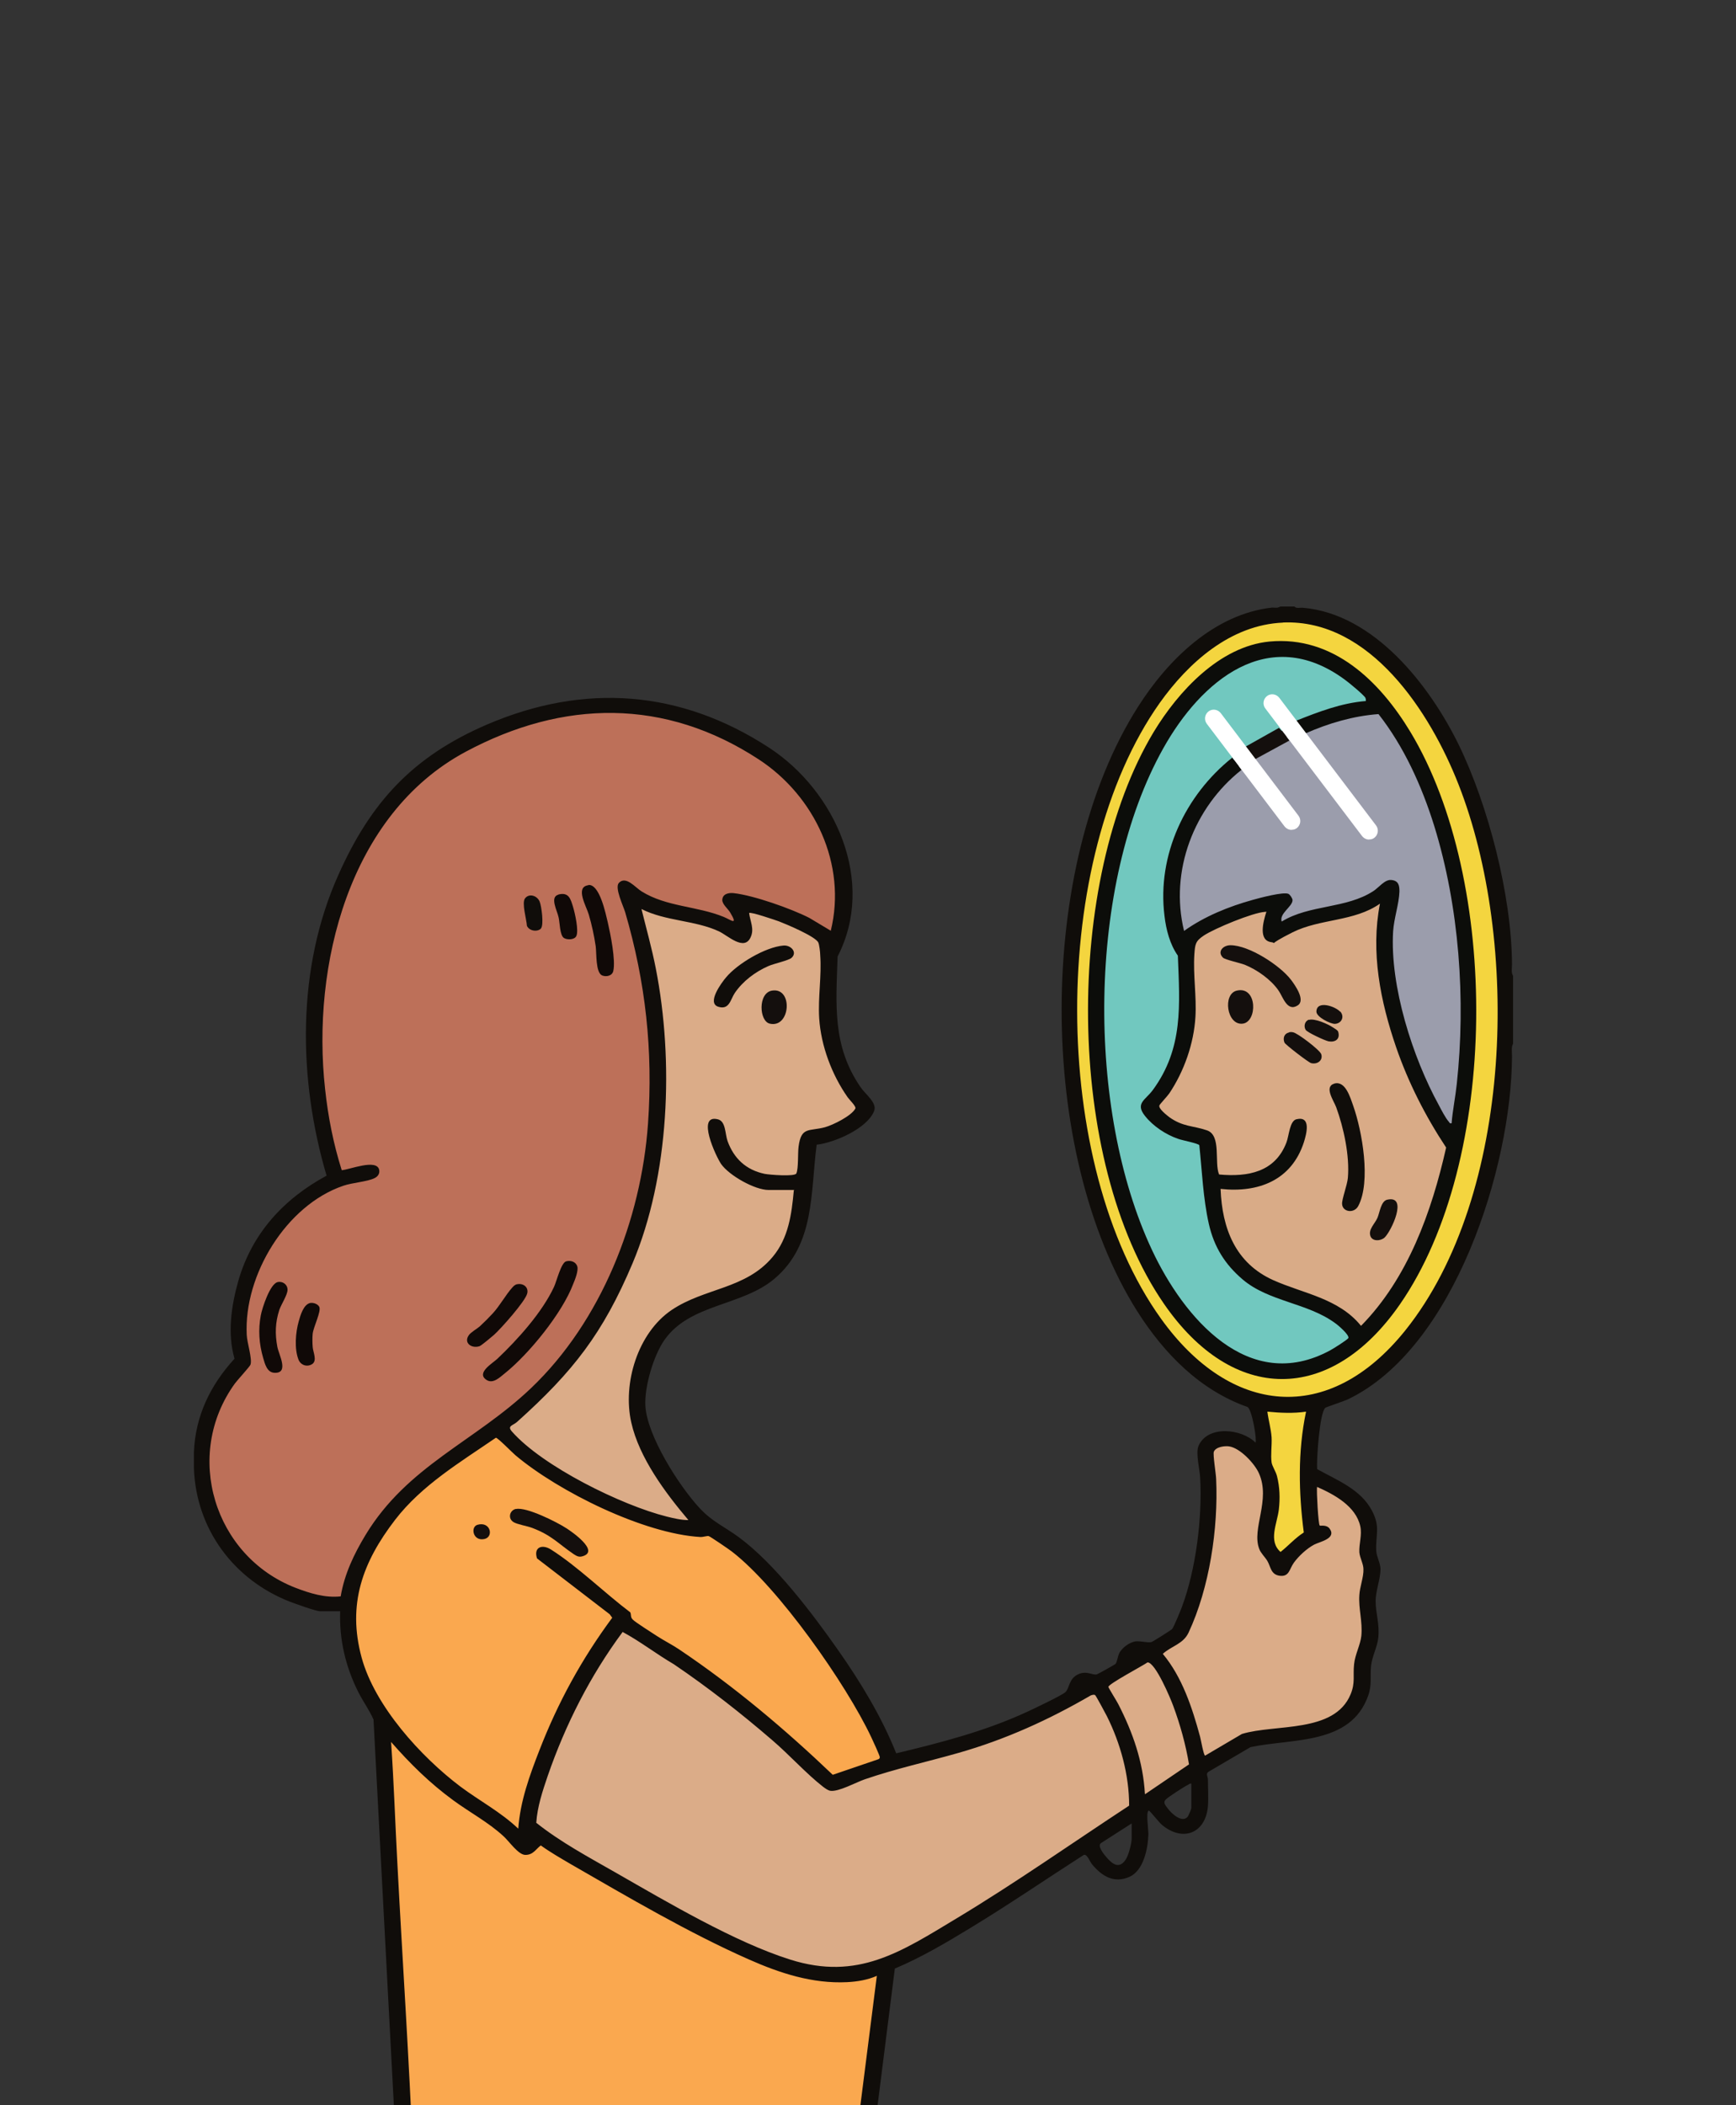
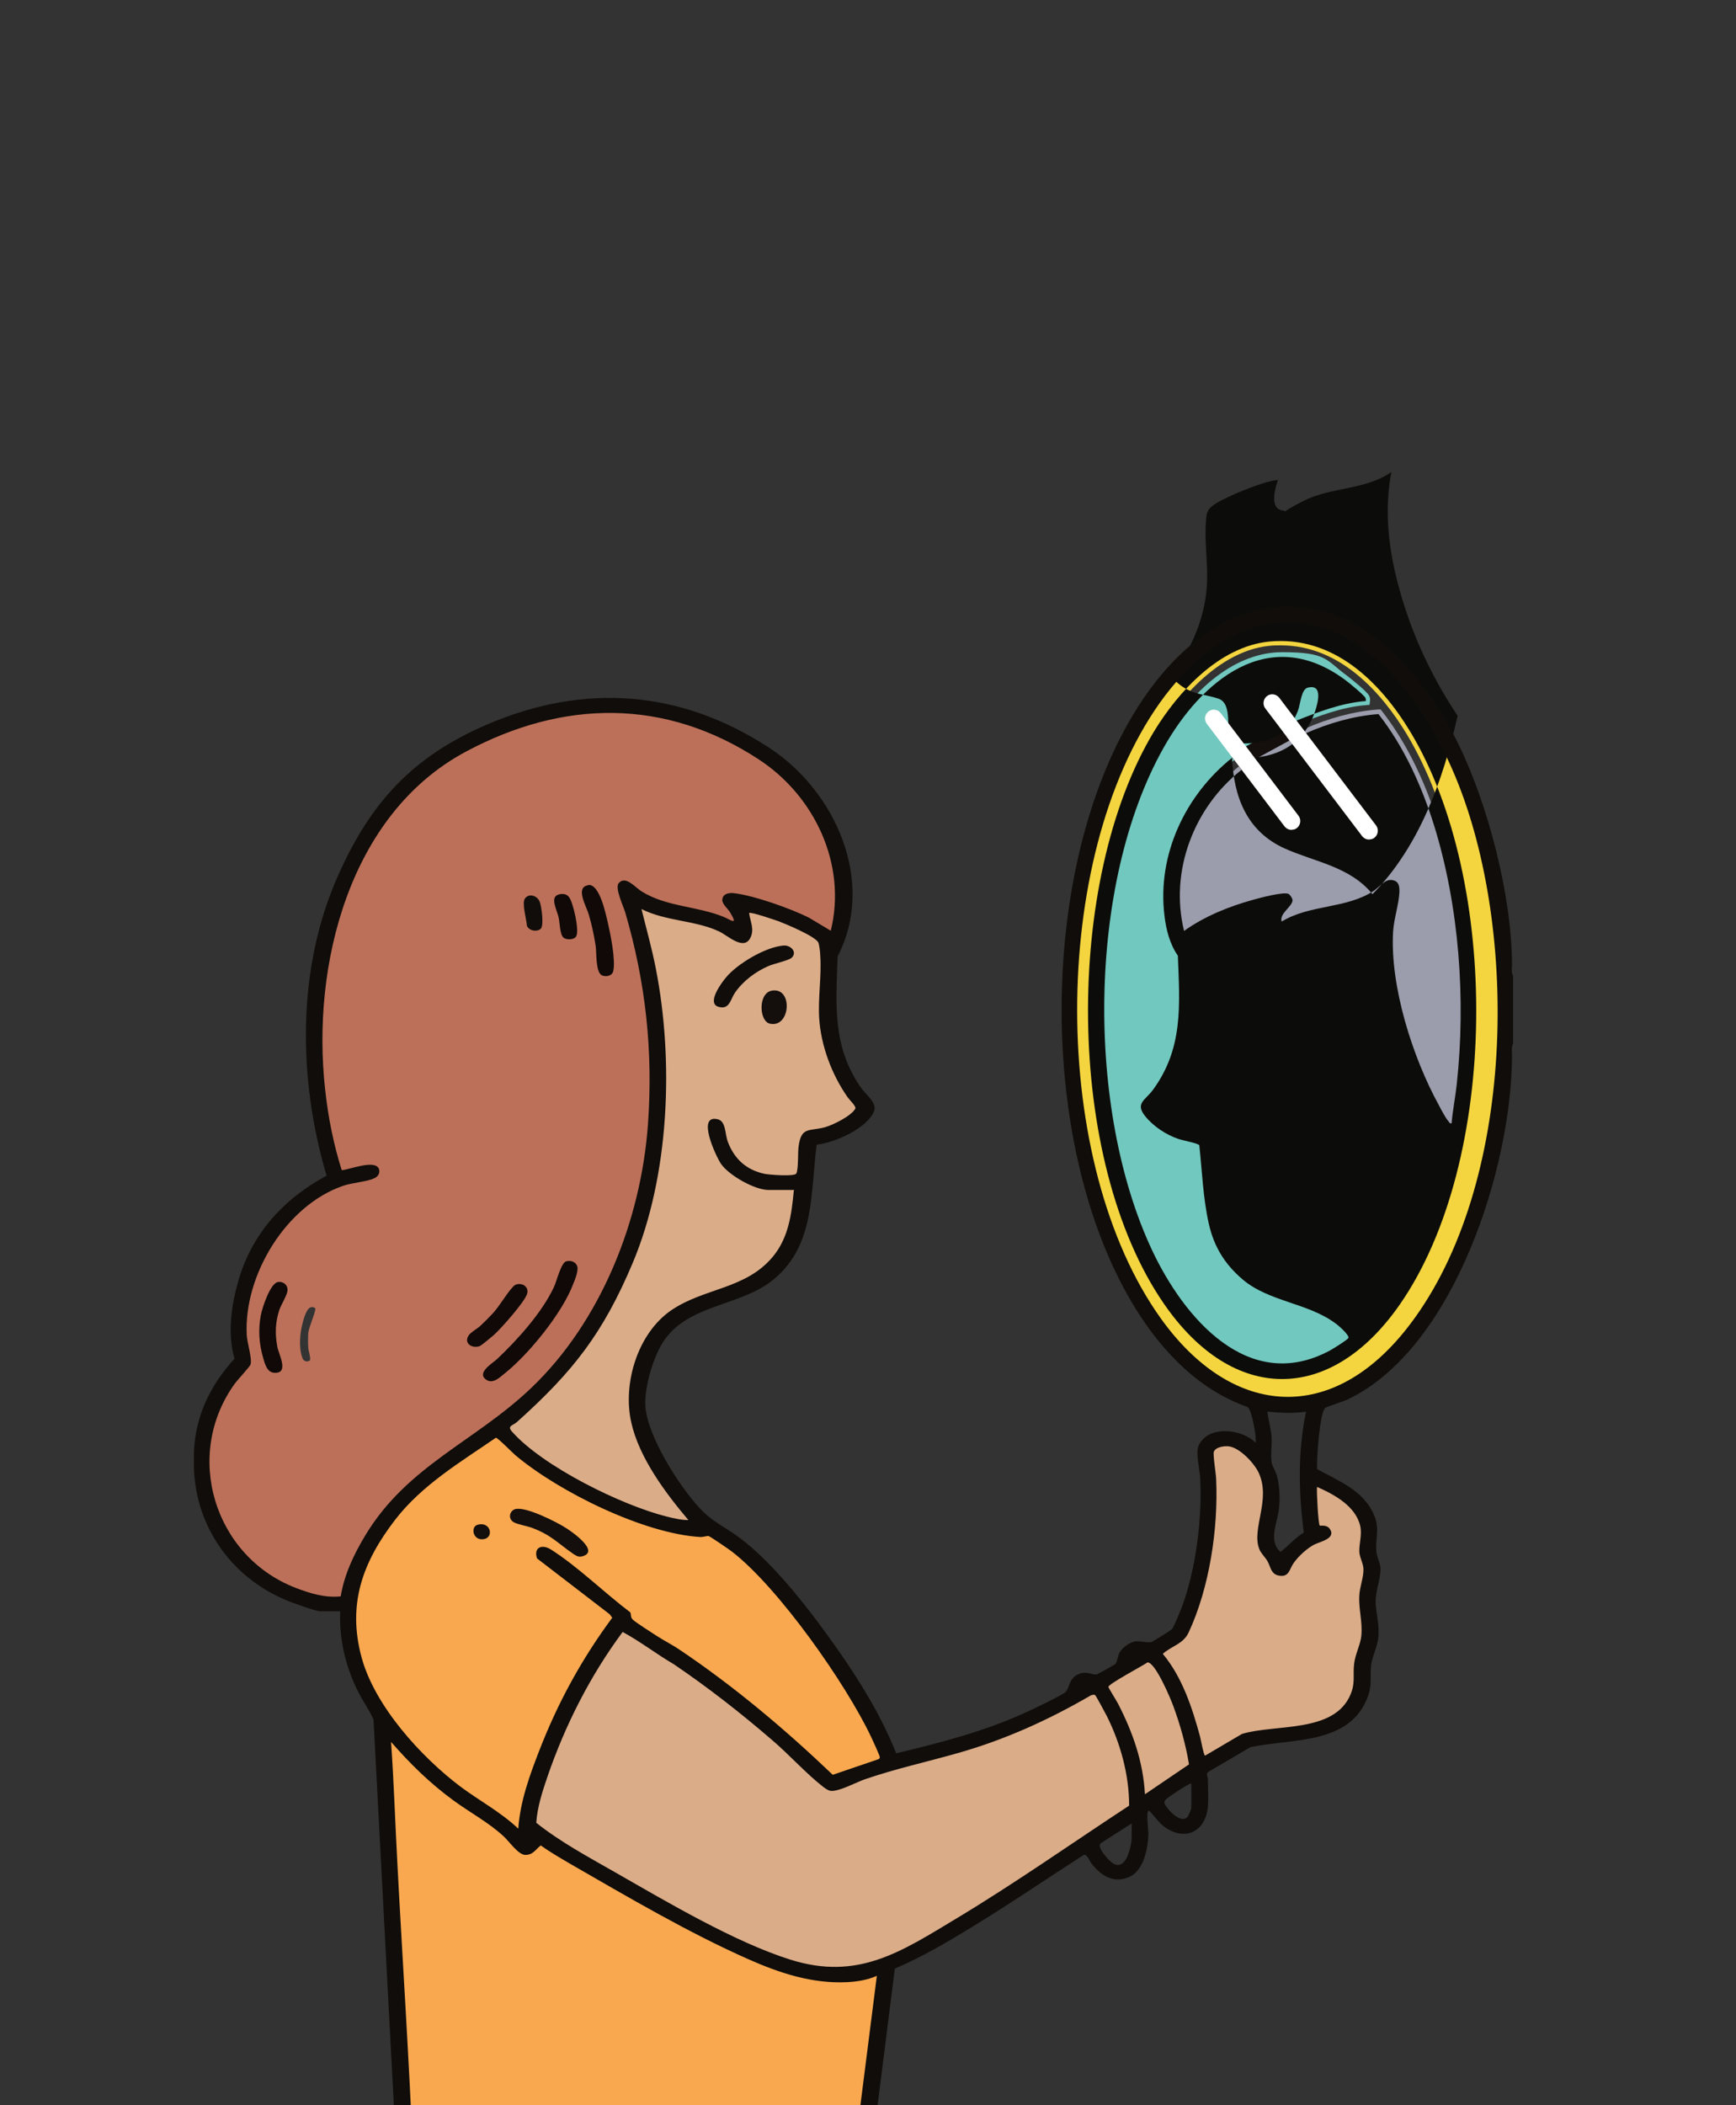
<svg xmlns="http://www.w3.org/2000/svg" id="Layer_1" version="1.1" viewBox="0 0 1650 2000">
  <rect x="0" y="0" width="1650" height="2000" fill="#333333" stroke="none" />
  <defs>
    <style>
      .st0 {
        fill: #faa84f;
      }

      .st1 {
        fill: #bd7059;
      }

      .st2 {
        fill: #f4d53f;
      }

      .st3 {
        fill: #d9ab87;
      }

      .st4 {
        fill: #100907;
      }

      .st5 {
        fill: #dbac88;
      }

      .st6 {
        fill: #0c0d0a;
      }

      .st7 {
        fill: #140f0d;
      }

      .st8 {
        fill: #fff;
      }

      .st9 {
        fill: #71c8bf;
      }

      .st10 {
        fill: #9b9dac;
      }

      .st11 {
        fill: #100d0a;
      }
    </style>
  </defs>
  <g id="art">
    <g id="fills">
      <g>
        <path class="st0" d="M358.4,1628.7l8.1,1.2c-13-18.7-22-36.8-26.6-54-12.7-47.1-2.7-88.5,32.6-134.4,22-28.6,52.2-48.7,81.3-68.5,5.2-3.4,10.3-7,15.4-10.5l.9-.6h1.3c2.4,0,4,1.2,16.6,13.2,2.1,1.9,4,3.9,4.8,4.5,41,34.4,120.4,73.4,173.3,76.6h0c1,0,2.1-.3,3.1-.4,1.2-.3,2.5-.4,3.7-.4h1.5c3,.6,23.6,15.4,23.8,15.5,43.2,33.3,108.5,124.5,133.7,177.9,8.5,18.1,8.5,19.3,8.5,20.6,0,3-1.6,5.2-4.5,6.1l-45.3,15.4-1.8-1.8c-50.2-47.8-97.9-86.7-145.5-118.7-3.4-2.2-7-4.3-10.6-6.4-3.4-1.9-7-4-10.3-6.3-.9-.6-2.2-1.5-3.9-2.5-11.5-7.5-18.2-11.8-20-13.9-2.1-2.4-2.4-4.6-2.5-6.3v-.7c-9.1-7-18.7-15.1-28.1-23-15.1-12.9-30.8-26-46.1-35.7-2.7-1.8-4.6-1.9-5.7-1.9s-1.5,0-1.8.6c-.4.6-.6,1.8,0,3.7l68.5,52.6,4.5,6.3-1.8,2.4c-26,35-46.9,71.9-63.8,112.9l336.4,48.6-37.1,370.1-431.2,3-31.1-445.4h0l-.3.4h0v-.2Z" />
        <path class="st2" d="M1224.2,1331.3c-44.7,0-88.7-26.9-123.9-76-51-70.9-80.3-178.4-80.6-294.7,0-116.2,28.6-223.7,79.1-295.1,19.9-28.3,62-75.8,120.4-78.2h4.8c97,0,151.6,119.5,166,156.1,29.8,75.7,42.8,173.6,35.7,268.8-7.6,103.8-38.4,194.1-86.9,254.3-33.9,42.3-73.7,64.7-114.8,64.7h.3,0ZM1217.3,613.1c-3.4,0-7,0-10.5.4-55.3,5.4-95.7,65.5-106.6,83.9-40.7,67.4-63.2,166.1-61.9,271.1,1.3,106.3,27.4,203.8,71.3,267.6,31.1,45,69.8,69.8,109,69.8s77.6-24.5,108.5-69.2c44.3-63.8,70.4-161.5,71.8-267.9,1.3-105.1-21.2-203.9-61.9-271.4-23.2-38.4-62.8-84.3-119.6-84.3h-.1Z" />
        <g>
          <path class="st5" d="M793.3,1872.7c-14.1,0-28.3-2.2-43.5-7-48.3-15.1-106.8-48.6-153.6-75.5-4.5-2.5-8.7-4.9-12.9-7.5-3.6-1.9-7-4-10.6-6-22.3-12.6-45.5-25.7-65.8-41.9l-1.6-1.3v-2.1c1.2-16.3,6.9-32.6,11.4-45.6,17.3-50.5,41.6-96.9,71.8-137.7l2.1-2.8,3.1,1.6c9.4,5.1,18.7,11.2,27.5,17,7,4.6,14.2,9.4,21.5,13.6h.3c31.1,21.1,62.8,45.6,94,72.7,6.6,5.7,13.5,12.4,20.2,18.8,9.3,9,18.8,18.2,27.8,25.1h.3c1.3,1.2,3.6,3,4.9,3.1h.9c4.8,0,14.1-4,20.6-7,3.4-1.5,6.6-3,9.1-3.7,19.1-6.6,38.7-11.7,57.7-16.6,10.3-2.7,21.1-5.5,31.5-8.5,41.9-12,82.8-29.8,125-54.4h.3c1.5-.9,3-1.2,4.3-1.2s2.4.3,3.3.9c2.7,1.6,12.7,21.5,12.9,21.7,14.1,28.4,21.5,58.5,21.5,86.9v2.2l-1.8,1.2c-17.2,11.2-34.7,23-51.6,34.2-36.5,24.5-74.3,49.8-112.6,72.8l-7,4.2c-37.7,22.7-70.1,42.5-110.8,42.5h0l-.4.3h.2Z" />
          <path class="st5" d="M1040.6,1610.3c1,.6,10,17.5,11.2,20,13,26.2,21.1,55.9,21.2,85.1-54.6,35.7-108.1,73.4-164,107.1-52.9,31.8-93.7,59.4-158,39.2-52.3-16.4-117.2-54.9-165.7-82.5-25.9-14.8-52.5-29-75.8-47.5,1-15.3,6-30.2,10.9-44.6,16.7-48.9,40.4-95.1,71.2-136.7,16.7,9,32.1,20.9,48.7,30.7,32.7,22.1,63.8,46.4,93.6,72.2,15.7,13.6,32.3,32,48.1,44.1,1.9,1.5,4.6,3.6,7,3.9,7.8,1.2,24.7-8.1,32.7-10.9,29.5-10.2,59.4-16.6,89.1-25.1,44.6-12.7,86-31.4,125.9-54.7,1-.6,2.7-1,3.7-.3h.2Z" />
          <path class="st5" d="M653.8,1448c-6.9,0-15-1.9-20.8-3.4-22.1-5.5-51.9-17.6-79.7-32.4-31.4-16.6-56.1-34.4-69.7-49.9-1.3-1.5-3.1-4-2.7-6.9.4-3.1,3.1-4.6,5.2-5.8,1-.6,2.1-1.2,2.8-1.9,55.8-49.9,82.2-86.1,108.7-149.1,32.1-76.4,40.5-182.9,21.8-277.8-2.7-13.8-6.3-27.8-9.7-41.3-1.3-4.9-2.5-9.9-3.7-15l-2.2-8.8,8.1,4.2c11.2,5.8,24.4,8.4,37.1,10.9,12.3,2.4,24.8,4.9,36.2,10.3,2.1,1,4.5,2.5,7,4.2,4.5,3,10.2,6.6,13.9,6.6s2.4,0,3.9-3.1c1.9-4.3.9-8.4-.3-13.5-.6-2.2-1.2-4.6-1.5-7.2l-.3-2.1,1.5-1.5c.9-.9,2.1-1.3,3.6-1.3,5.7,0,28.9,8.2,29,8.4.3,0,36,13.6,39.8,22.4,1.3,3.3,2.1,13.5,2.1,13.5.6,10.2,0,20.5-.4,30.5-.6,9.6-1.2,19.6-.6,29.2,1.5,24.8,11.1,51.4,26.3,73.1.3.4,1.2,1.5,1.9,2.4,4,4.6,7.6,8.7,5.7,12.6-4.6,9-24.7,17.9-31.4,19.9-4,1-7.5,1.6-10.3,2.1-8.1,1.2-10.3,1.5-11.8,13-.3,2.1-.3,5.4-.4,9,0,8.4-.4,14.1-1.9,17.5-1.3,3.3-5.2,4.3-14.5,4.3s-17.3-.9-20.2-1.5c-18.7-4-31.5-15.4-38.3-33.8-.9-2.4-1.3-5.1-1.8-7.6-1-5.7-1.9-9.7-4.5-10.5-.9-.3-1.6-.3-2.4-.3-1.2,0-1.3.3-1.5.6-3,5.8,6.7,29.2,11.5,35.9,7.2,10.2,30.2,22.7,41.6,22.7h28.9l-.4,4.5c-2.2,23.9-5.5,47.1-21.2,65.8-15.8,18.8-36.8,26.2-57,33.2-13.5,4.6-27.4,9.6-39.8,17.8-32.6,22-44.3,69.4-36.8,102.6,5.8,25.9,23.3,55.6,53.4,90.9l5.7,6.6h-9.6v.3l-.3-.3ZM745.5,902.5h-.4c-16.4,1.3-41.6,16.7-51.6,28.6-6.7,8.1-11.5,17.3-10.6,20.5,0,.3,0,.6,1.3.9.9.3,1.6.4,2.4.4,2.2,0,3.3-1.5,5.5-6.4.9-1.8,1.6-3.6,2.8-5.4,7.5-11.2,19.9-21.2,33.8-27.2,2.2-1,5.8-2.1,9.6-3.1,3.7-1,10.2-3,11.4-3.9,1-1,.9-1.5.7-1.8-.4-1.3-2.5-2.7-4.9-2.7h0Z" />
          <path class="st5" d="M754.9,1130.5c-2.1,22.7-5.2,45.5-20.3,63.5-25.6,30.5-64.4,29.2-95.8,50.2-32.3,21.7-46.8,69.8-38.4,106.9,7.5,33.5,32.4,67,54.3,92.7-6.4,0-14.1-1.6-20.5-3.3-42.8-10.8-118.1-47.7-147.4-81-4.5-5.2,1-5.4,5.1-9,53.2-47.7,81.6-83.9,109.7-150.6,35-83.1,39.5-192.3,22.1-280.2-3.7-19-9-37.7-13.6-56.4,22.7,11.7,50.8,10.6,73.6,21.2,8.4,3.9,24.1,19.3,30.2,5.5,3.6-7.9-.4-15-1.5-22.9,1.5-1.3,24.7,6.6,28.3,7.9,6.9,2.5,35,14.4,37.5,20.2.9,1.9,1.6,9.4,1.8,12.1,1.3,19.9-2.2,39.8-1,59.7,1.6,26.5,12,53.7,27.1,75.2,1.5,2.2,8.4,8.7,7.3,10.6-3.6,7-21.4,15.7-28.9,17.8-15.3,4.2-22.6-.9-25.1,18.5-.7,6.3,0,20.6-2.1,25.6-1.3,3.3-25.6,1.3-30.1.4-17.6-3.7-29.3-14.7-35.3-31.2-2.5-6.9-1.6-18.7-9.1-20.6-20.9-5.4-1.8,35.4,3.1,42.6,7.6,10.8,31.8,24.5,45,24.5h24.4-.4ZM744.7,898.3c-17,1.3-43.5,17-54.4,30.1-4.2,4.9-19,24.7-7.3,28.1,10.3,3,11.4-7,15.4-13,7.5-11.2,19.6-20.3,32-25.7,5.2-2.2,19.3-5.2,22-7.8,5.8-5.2-.6-12.3-7.6-11.7h-.1ZM733.8,941.1c-13.6,2.2-12.3,29-2.1,31.4,19.6,4.5,22.1-34.7,2.1-31.4Z" />
          <path class="st5" d="M1145.4,1671.8c-4.2-.3-4.9-4.2-7.6-17-.3-1.8-.7-3.4-.9-4-7.6-27.7-17-56.1-34.5-77l-2.5-3,3-2.7c3.4-3.1,7.2-5.4,10.8-7.5,5.4-3.1,10.2-5.8,12.7-11.5,18.1-38.7,28-93.7,25.7-143.8,0-1.5-.4-4.8-1-8.4-1.6-12.6-1.9-16.9-1-19.3,2.2-5.7,9.7-7.8,15.8-7.8s2.1,0,3,0c12.1,1.8,26.9,17.8,31.4,27.8,6.9,15.3,3.9,30.8,1.3,44.4-1.9,10.5-3.9,20.2-.9,27.8.6,1.6,2.2,3.7,3.9,5.7,1.2,1.6,2.5,3.3,3.6,4.9,1,1.8,1.8,3.7,2.5,5.5,1.6,4.3,2.5,6.3,6.1,6.7h1.5c2.4,0,3-.9,4.9-4.9.9-1.8,1.8-3.7,3.1-5.7,5.2-7.3,13.6-14.8,20.8-18.7,1.3-.7,3.1-1.3,4.9-2.1,2.8-1,8.7-3.3,9.1-4.9,0-.3,0-.9-.7-1.9-.4-.6-1.2-1.2-3.4-1.2s-.6,0-.9,0h-.7c-.6,0-2.2,0-3.6-1.2-1.2-1.2-2.2-1.9-3.3-19.9-.3-5.7-.9-17.2-.4-20.3l.7-5.5,5.1,2.2c17.9,7.8,38.9,19.4,43.5,40.2,1.2,5.4.4,10.6,0,15.7-.4,3.4-.9,6.6-.6,9.6,0,2.2.9,4.5,1.8,7,1,3,1.9,6,2.1,9.1,0,4.6-1,9.7-2.1,14.7-.9,3.7-1.6,7.3-1.8,10.5-.3,5.7.3,11.4,1,17.3.9,6.9,1.6,14.1.9,21.5-.4,4.6-1.9,9.3-3.4,13.9-1.5,4.3-2.8,8.8-3.3,13-.3,3.4-.3,6.4-.3,9.4,0,6.3,0,12.1-3.3,20.3-11.8,28.4-44.7,31.8-73.7,34.8-11.8,1.2-22.9,2.4-31.8,5.1l-35.7,20.9h-1.6l-.2.3Z" />
          <path class="st5" d="M1254.4,1449.3c-1.3-1.2-3-32.3-2.5-36.6,16.4,7.2,36.9,18.2,41.1,37.4,1.8,8.2-1.3,16.6-.9,24.7.3,5.4,3.7,11.1,3.9,16,0,7.5-3.4,16.9-3.9,24.7-.9,12.9,3.3,25.3,1.9,38.7-.9,8.5-6,17.9-6.9,26.9-1,10.9,1.3,17.5-3.3,28.6-15.4,37.2-71.6,28-103.3,37.7l-35,20.6c-1.3,0-4-15.4-4.8-18.1-7.5-27.4-17-56.7-35.4-78.6,8.4-7.8,19.4-9.3,24.5-20.2,19.9-42.6,28.3-98.8,26.2-145.8,0-4.8-3.4-23.2-2.2-26,1.8-4.6,10.2-5.7,14.5-5.1,10.3,1.5,24.1,16.1,28.3,25.4,11.7,25.7-7.2,52.8.4,72.1,1.5,3.7,5.5,7.6,7.6,11.2,3.3,5.5,3.1,13,11.7,14.2,9.3,1.3,9.3-6.1,13.5-12.3,4.5-6.4,12.4-13.8,19.4-17.3,5.4-2.8,21.4-5.7,14.7-15.1-3-4.2-8.7-2.5-9.4-3h0Z" />
          <path class="st5" d="M1084.4,1704.7c-1.5-27.1-9.4-53.7-24.8-83.7-.4-.9-2.1-3.6-3.6-6.1-6.1-10-6.3-10.6-6.3-12.1,0-3.3,1.2-4.9,28.6-20.5,4.8-2.7,9.3-5.2,10.5-6.1l1-.7h1.3c3.9,0,8.7,2.4,17.8,20.3,4.8,9.4,9.1,20,10.5,23.6,6.9,18.5,12.1,38.1,15.1,56.4l.4,2.7-49.9,33.9-.4-7.3h0v-.3h-.2Z" />
          <path class="st5" d="M1088.4,1704.5c-1.8-30.7-11.5-58.5-25.3-85.4-1.3-2.5-9.4-15.4-9.4-16.4,0-2.7,32.9-20.2,37.2-23.3,7.5,0,21.8,34.4,24.4,41.3,6.6,17.8,11.8,36.8,15,55.6l-41.7,28.3h-.2Z" />
        </g>
-         <path class="st2" d="M1214.5,1477.3c-10.9-9.4-7.6-23.2-5.1-34.1.9-3.4,1.6-6.9,1.9-9.9,1.3-10.8.7-20.9-1.6-30.2-.4-1.8-1.5-3.9-2.4-6-1.2-2.5-2.4-5.1-2.7-7.3-.7-4.3-.4-9.3-.3-14.2,0-3.6.3-7,0-10-.3-4.5-1.2-8.8-2.1-13.5-.7-3.4-1.3-7-1.8-10.6l-.6-5.2,5.2.6c7.2.7,13.6,1.2,19.4,1.2h0c5.8,0,11.2-.3,16.1-1.2l5.8-.9-1.2,5.8c-6.9,33-7.6,70-2.1,113.2l.3,2.7-2.2,1.3c-4.6,3-8.7,6.6-13,10.5-2.8,2.5-5.7,5.2-9,7.8l-2.7,2.1-2.5-2.2h.6Z" />
        <path class="st3" d="M1290.3,1262.1c-14.7-17.9-35-25.1-56.7-32.6-8.4-3-17.2-6-25.4-9.7-33-14.8-50.7-45.2-52.3-90.2v-4.8l4.5.4c4,.4,8.1.6,11.8.6,22.4,0,51.6-7.3,62.9-42.3,3.9-12.1,2.5-15.5,1.9-16.3,0,0-.4-.6-1.8-.6s-1.5,0-2.2.3c-2.1.4-3.7,8.2-4.6,12-.6,2.8-1.2,5.5-2.1,7.6-8.7,22.6-26.8,33.6-55.6,33.6s-8.2,0-12.7-.6l-2.4-.3-.9-2.2c-2.1-4.8-2.2-11.2-2.4-17.9-.3-11.5-.9-19.9-6.7-21.8-4.2-1.3-8.1-2.2-11.8-3-7.9-1.6-15.4-3.1-24.8-9.9-13.9-9.9-11.7-14.8-10.9-16.4.4-1.2,1.6-2.4,4.8-6.1,1.8-2.1,4.2-4.6,4.9-6,13.9-20.6,22.7-46.4,24.2-70.4.6-9.4,0-19.3-.6-28.7-.6-10.2-1.2-20.6-.4-30.9.7-10.6,1.5-14.7,10.9-20.9,10.6-7,47.4-22.3,60-23.2h3.7l1.3,1.9c.4.7,1,2.2,0,4.3-4.2,13-3.3,18.4-1.9,20.6.4.7,1.3,1.6,3.4,1.9h.6c3,0,7.5-2.8,11.2-5.4,2.1-1.3,4.2-2.7,6.1-3.7,12.3-6.1,25.6-9,38.6-11.5,16-3.3,31.1-6.4,44-15.4l8.4-5.8-1.9,10c-7.6,38.9-2.5,82.8,15.3,134.4,11.1,32.1,26.9,64,47.1,94.3l1,1.5-.4,1.6c-17.3,77.7-43.4,132.2-81.9,171.3l-3.3,3.3-3-3.6h0l.3.4h0l-.2.2ZM1321.8,1143.4c-.6,0-1.5,0-2.2.3-2.1.4-3.6,5.8-4.6,9.3-.6,2.1-1.2,4-1.9,5.7-.9,2.1-2.1,3.9-3.3,5.7-2.5,3.7-4,6.3-3.3,8.5.3,1,1.8,1.2,2.5,1.2h0c1.5,0,3.1-.6,4.2-1.5,4.3-4.2,13-22.6,10.8-28.4,0-.4-.3-.9-1.9-.9h-.3ZM1270.7,1033.2c-.4,0-.9,0-1.5.3-.4,0-1,.4-1.2.7-.9,2.1,2.1,8.1,3.6,11.2.9,1.8,1.8,3.6,2.2,5.1,8.7,24.1,12.9,49.8,11.2,68.9-.3,3.7-1.8,8.8-3.1,13.6-1,3.7-2.5,9-2.4,10.6,0,2.7,3,2.8,3.4,2.8h0c.9,0,2.8-.3,4.2-2.7,11.4-21.2,3.7-67.3-4.9-91.8-.3-.6-.4-1.3-.7-2.1-1.9-5.8-5.7-16.7-10.9-16.7h.1ZM1247.7,1006h1.2c1.2,0,2.4-.4,3-1.2,0,0,.6-.7.3-2.1-2.2-3.6-19.7-16.9-23.8-18.1h-2.1c-.9,0-1.2.6-1.3.9-.3.7-.3,1.6,0,2.7,2.8,3,19.7,15.8,22.9,17.5h0v.3h-.2ZM1244.4,976.1c2.4,2.2,16.3,8.7,19.1,9.3h1.5c1.5,0,2.5-.3,3-.9.3-.6.4-1.5,0-2.7-.4-.4-1.5-1-2.2-1.5-.4-.3-.7-.4-1-.7-4.5-2.8-13.6-6.9-18.4-6.9s-1,0-1.2,0-.7,0-1,1c-.3.7,0,1.6,0,2.2h.3v.2ZM1255.5,961c.9,2.4,9.9,7.5,13.2,7.5s2.7-.7,3-1.8c.4-.9,0-1.9-.7-3-1.8-1.9-7.8-4.8-12.4-4.8s-2.2.3-2.5.6-.3.7-.3,1.5h-.3ZM1179.1,944.8c-.7,0-1.6,0-2.5.3-4.3,1-5.7,6.9-5.1,12,.6,5.5,3.7,11.2,8.4,11.2s.6,0,.7,0c4.2-.4,6.7-7.2,6.3-13.2,0-1.8-1-10.3-7.9-10.3h0ZM1165,906.7c1.5.9,7.3,2.4,10.9,3.4s6.6,1.8,8.4,2.5c13.8,5.5,26.8,15.4,34.1,25.9,1,1.5,1.9,3.3,3,5.2,1.8,3.6,4.6,9,7.2,9h0c.7,0,1.5-.3,2.5-1,.4-.3.7-.6.7-1.2,0-1.2,0-5.8-8.2-17-10.3-13.6-38.4-31.2-54.1-31.2v-4.2,4.2c-3,0-4.8,1.3-5.2,2.4-.3.6,0,1.2.7,2.1h0Z" />
        <path class="st9" d="M1218.2,1299.2c-70.3,0-115.3-84.2-127.4-110-65-138.3-60.3-353.8,10.8-480.5,31.7-56.7,74.3-89.1,117.1-89.1s41.3,7.5,61.3,22.1c0,0,18.8,14.5,21.2,19.1.9,1.6,1.2,3.3.9,5.4l-.4,3.4-3.4.3c-23.2,1.8-45.6,10.6-65.3,18.5l-3,1.2-1-1.3c-1-.3-2.2-.9-3.3-2.1-.7-.9-1.8-2.4-3.1-4.2-3.3-4.3-11.8-15.8-14.8-17h-.7c-1.2,0-2.4.6-3,1.3-.4.6-.6,1.3-.3,2.2.7,1.8,6.4,8.5,9.1,11.7,1.8,2.1,3.1,3.7,4,4.9,1,1.5,1.6,3.1,1.9,4.3l2.8,3.1-39.5,22.3-1.2-1.8c-1-.3-2.2-.9-3.1-2.1-1-1.3-2.8-3.7-4.8-6.4-4-5.5-12.6-16.9-15-18.4-.7-.4-1.5-.6-2.4-.6-1.3,0-2.7.6-3.1,1.3,0,0-.4.7,0,2.1,2.1,4.3,11.2,15.5,16.7,22.4,1.8,2.1,3.3,4,4.3,5.4l2.5,3.3-3.3,2.5c-45.6,36.3-69.7,92.6-62.9,146.5,1.9,15.3,6,27.4,12.1,36l.7,1s.3,6.7.3,9.4c1.6,43.1,3.3,83.7-25.1,122.3-1.8,2.5-3.9,4.6-5.7,6.4-5.2,5.4-6.6,6.7-1.6,13,7,8.8,18.2,16.6,29.9,20.5,1,.3,3.6.9,6.1,1.5,11.7,2.8,14.8,3.7,16.1,6.4l.3.7v.7c.7,6.1,1.2,12.6,1.8,18.7,1.5,18.4,3.1,37.5,7.2,55.3,4.6,20.8,14.5,36.9,30.9,50.8,12.4,10.5,27.8,15.7,44.3,21.4,15,5.1,30.2,10.3,43.4,19.9,2.7,1.9,16,12.3,14.1,18.7-1.2,4-19,14.1-19.1,14.2-15.8,8.7-31.8,13-47.7,13h.4v.3Z" />
        <path class="st10" d="M1378.7,1071.2c-3,0-4.5-2.1-4.9-2.8v-.3c-2.7-3-5.8-9-8.4-13.8-.4-.9-.9-1.8-1.3-2.5-24.2-44.1-47.4-112.9-44-167.3.4-6.4,1.8-13.2,3.1-19.6,1.3-6.4,2.7-12.6,2.8-18.1.3-6.3-1.2-6.7-3.9-6.9h-.3c-2.4,0-5.7,3-8.7,5.5-1.8,1.5-3.6,3.1-5.4,4.3-13.9,9.1-30.1,12.4-45.8,15.5-15,3-29.2,6-41.6,13.5l-4.5,2.7-1.6-4.9c-2.1-6.6,2.5-11.8,6.3-16.1,1.5-1.6,3.7-4.2,3.9-5.4-.3-.6-1-1.8-1.5-2.4h-1.3c-4.9,0-16,2.2-29.6,6-25.7,7.2-47.2,16.9-64,28.9l-4.9,3.6-1.5-6c-13.9-56.7,8.7-119.8,56.1-157.1l3.3-2.7,1.6,2.2c1,.3,2.2.9,3.1,2.1,4,5.1,8.2,10.8,12.7,16.9,9.1,12.3,18.4,25,27.2,33.9l.9.9c2.4,2.4,3.4,3.4,5.1,3.4h.3c.9,0,1.9-.9,2.4-1.9s0-1.6,0-1.8c-8.8-10.6-17.5-21.8-25.7-32.9-6.1-8.1-12.4-16.4-18.7-24.4l-3.1-3.9,40.2-22,2.1,2.8c10,12.9,20.5,25.7,30.5,38.3,13.5,16.6,27.4,33.8,40.5,51.3,1.5,2.1,3.6,2.4,4.3,2.4h0c1.2,0,2.1-.4,2.5-1,.4-.7.3-1.9,0-2.7-19.6-25.1-39.8-50.7-59.2-75.2l-7.8-9.7c-1-1.3-1.8-3-2.2-4.2,0-.3-.3-.6-.3-.9l-3.1-4,4.8-2.1c24.1-10.8,47.8-17,70.9-18.8h2.2l1.3,1.6c22.1,28.3,40.2,64.3,53.7,107.4,23.2,74.3,30.8,162.2,21.7,247.2-.6,5.7-1.5,11.4-2.4,16.9-1,6.6-2.1,13.5-2.7,20.2l-.3,3-3,.7h-1.8l-.2.3h.2Z" />
        <path class="st1" d="M317.2,1521.2c-13.5,0-26.2-4.2-37.8-8.7-38.6-15-67.4-46.5-79.2-86.4-11.7-39.5-4.5-81,19.6-114.2,1.2-1.6,3.7-4.5,6.6-7.8,2.7-3.1,6.7-7.8,7.6-9.1.6-2.7-.9-10-1.9-14.8-.9-4.5-1.8-8.5-1.9-11.8-2.8-60.6,40.5-127.2,94.6-145.6,4.2-1.3,9.3-2.4,14.4-3.3,5.7-1,11.5-2.1,14.8-3.7,2.7-1.3,2.4-2.8,2.2-3.4,0-.4-.3-1.6-4.6-1.6s-11.7,1.8-17.2,3.1c-4,1-7.2,1.8-9.4,1.9l-3.3.3-1-3.1c-7.6-23.9-13-50.1-16-77.7-6.9-63.1.3-128.3,20.5-183.8,23.3-64.3,63.1-112.9,115-140.7,46.4-24.8,93-37.5,138.9-37.5s98.8,15.1,144.4,45c57.3,37.4,85.4,104.7,70,167.2l-1.3,5.4-24.8-15c-17.3-8.8-52.5-20.9-70.4-22.9h-1.6c-4.5,0-4.5,1.8-4.6,2.5,0,1,2.2,3.9,3.6,5.4,1.2,1.3,2.4,2.8,3.3,4.2,3.6,6,5.1,9.1,3.4,12-.9,1.5-2.4,2.4-4.2,2.4s-3.9-1-6.6-2.4c-1.3-.6-2.7-1.3-3.9-1.8-10.3-4.3-21.7-6.7-32.7-9-15.5-3.3-31.7-6.7-46.1-15.5-1.6-1-3.4-2.5-5.2-4-3-2.4-6.9-5.8-9.4-5.8s-1,0-1.8.9c-1.2,2.4,3.1,13.6,4.8,17.8.9,2.4,1.6,4.5,2.2,6,19.6,67,26.8,133.1,21.8,202.3-7,98.7-49,193.5-112.4,253.9-20,19.1-41.7,34.4-62.6,49-35.7,25.1-69.4,48.9-94,89.6-12.9,21.2-20,38.7-23,57l-.4,3-3.1.3c-2.2.3-4.6.4-7,.4h0l.3.3-.6-.3ZM539.4,1202.2c-1.9,1.6-5.1,10.9-6.4,14.8-1,3-1.9,5.5-2.7,7.3-12.1,26.2-36.5,52.3-54.7,69.7-.9.9-2.2,1.9-3.7,3.1-2.4,1.8-8.8,6.9-8.7,9.1,0,.3.4.9,1.5,1.6.6.4,1.2.6,1.8.6,2.7,0,6.3-3,9-5.2.6-.4,1.2-.9,1.6-1.3,22-17.6,53.5-56.1,63.7-83.1l.3-1c1-2.7,4-10.8,3.4-13.2-.6-2.2-3-2.4-3.7-2.4h-1.5.1ZM265.7,1222h-.9c-3.6.9-11.1,18.2-12.9,28.3-2.4,12.7-1.6,25.3,2.1,38.6l.3,1c1.6,5.7,3.1,10,6.6,10.2h.4c1.3,0,2.2-.3,2.4-.6,1.3-1.8-1.2-9-2.4-12.4-.9-2.5-1.6-4.9-2.1-6.9-2.4-13.6-1.8-25.1,2.1-37.2.7-2.4,2.1-5.2,3.6-8.2,1.6-3.1,3.9-7.9,3.9-9.7s-1.8-3.3-3.4-3.3h0l.3.3h0ZM296.2,1241.9h-.6c-4.2.7-7,11.2-7.9,14.7-2.7,9.9-3.9,23.9-.3,33.5.7,2.1,2.5,3.3,4.3,3.3h0c.9,0,1.6-.3,2.5-.7,1.3-.7.3-4.6-.3-7.5-.4-1.8-.9-3.4-.9-5.1-.3-3.6-.3-9.3,0-13.6.3-3.1,1.8-7.2,3.4-11.7,1.3-3.7,3.6-10,3.3-11.8-.1-.4-1.8-1.3-3.4-1.3h0v.3h-.1ZM493.7,1224h-1.3c-.7,0-1.6,1-2.5,2.1-2.8,3-5.7,7-8.5,11.4-3.1,4.5-6.3,9.1-9.7,13-3.1,3.4-7.3,7.6-12.7,12.7-1.3,1.2-3,2.4-4.6,3.6-1.8,1.3-4.5,3.1-5.1,4.2-.6.9-1.2,2.1-.6,3,.4.7,1.8,1.6,3.7,1.6s1.6,0,2.4-.4c1.5-.7,9.9-7.5,12.6-10,7.6-7,28.7-31.5,30.1-37.1.3-1,0-1.9-.4-2.5-.6-.7-1.8-1.3-3.1-1.3h0l-.3-.3ZM559.6,844.8c-1.2,0-1.8.4-2.1.9-1.5,2.5,1.8,10.8,3.6,15.3,1,2.5,1.9,4.6,2.4,6.6,3,10.6,5.2,20.9,6.7,30.7.3,1.8.3,4.2.4,6.9,0,4,.7,16.1,3.1,17.5.6.3,1.3.4,2.1.4h0c.4,0,2.7,0,3-1.6,1.8-7.9-1.6-28.7-5.2-44.1l-.4-1.8c-6.3-27.7-11.5-30.7-13.5-30.7s0,0-.3,0h.2ZM534.5,853.3c-.7,0-1.5,0-2.4.3-.4,0-.7.3-.9.4-.9,1.8,1,7.6,2.1,10.8.7,1.9,1.3,3.9,1.6,5.5.3,1.5.6,3.6.7,5.8.3,3,1.2,10.2,2.5,11.5.4.3,1.5.6,2.8.6s2.7-.6,2.8-.7c1.3-3-.7-16-3.3-24.7l-.3-.9c-2.1-6.7-3-8.5-5.8-8.5h.2ZM505,878.5c.7,1,2.2,1.6,3.7,1.6s1.9-.3,2.4-.7c1.2-3.1,0-17.3-1.8-21.2-.9-2.1-3-3.3-4.5-3.3s-1.6.4-2.2,1.2c-1.2,1.9.6,10.6,1.3,15,.6,3,1,5.5,1.2,7.6h0v-.2Z" />
      </g>
    </g>
    <g id="outlines">
      <g>
        <path class="st7" d="M490.4,1433.6c9.9-2.2,38.9,12.4,47.8,18.2,5.4,3.4,31.8,21.7,15.8,26.6-3.7,1.2-5.7,0-8.7-1.9-15-10.2-20.8-17.9-39.6-25-4.8-1.8-14.1-3.3-17.5-5.4-5.7-3.3-4-11.2,2.1-12.6h.1Z" />
        <path class="st7" d="M453.8,1448.6c12.4-3.6,15.8,11.5,6.6,13.5-10.9,2.4-13.5-11.5-6.6-13.5Z" />
        <path class="st7" d="M733.8,941.1c20.2-3.3,17.6,35.9-2.1,31.4-10.2-2.2-11.5-29.2,2.1-31.4Z" />
        <path class="st7" d="M1162.3,909.7c-5.5-5.5,0-11.7,7.2-11.7,17.6,0,47.1,19.1,57.6,32.9,3.9,5.2,13.9,19.3,6.4,24.2-10.2,6.7-14.2-8.4-18.4-14.2-7.3-10.5-20.3-19.6-32.1-24.4-4.2-1.6-18.7-4.8-20.6-6.7h0Z" />
        <path class="st7" d="M1175.6,941.1c19.7-4.5,19.6,29.8,5.5,31.4-15.1,1.8-19.3-28.3-5.5-31.4Z" />
        <path class="st7" d="M1318.7,1139.7c19.9-4.3,3.6,30.1-2.7,36-3.7,3.4-11.7,3.9-13.5-1.5-2.1-6.3,4.2-11.5,6.7-17.2,2.2-5.1,3.3-16,9.4-17.3h0Z" />
        <path class="st7" d="M1225.3,980.7c1.2-.3,2.4-.3,3.6,0,4,.4,25.7,16.9,26.9,20.8,1.9,6-3.9,10-9.6,8.5-2.5-.6-24.5-17.6-25.3-19.4-1.8-4.2-.4-8.7,4.2-9.7h0v-.2Z" />
        <path class="st7" d="M1244.1,968.9c5.7-1.6,18.1,4,23,7.3,1.5,1,4.3,2.4,4.8,4,2.1,6.9-2.7,10.2-9.1,9.1-3.3-.6-20.2-8.4-21.8-10.9-2.1-3.4-.9-8.4,3.1-9.7h0v.2Z" />
        <path class="st7" d="M1273.9,961c4.3,4.9,1.2,11.4-5.2,11.7-4.3,0-17.3-6.4-17.5-11.5,0-11.4,18.2-5.1,22.6,0h0v-.2Z" />
        <path class="st7" d="M1225.6,703.5l-32.7,17.8c-3-3.7-6.1-8.1-9-12l31.7-17.8c4.2,4.6,6,6.7,9.9,12h0Z" />
        <path class="st11" d="M1268,1029.5c10.8-3.3,15.4,13.3,18.2,21.1,8.5,24.1,17,71.9,4.8,95.1-4,7.5-15,5.8-15.4-1.9-.3-4.5,4.9-17.9,5.5-24.8,1.8-20.9-3.9-47.4-11.1-67.1-2.2-6-11.8-19.4-1.9-22.4h0Z" />
        <path class="st11" d="M744.7,898.3c7-.6,13.5,6.4,7.6,11.7-2.8,2.5-16.9,5.5-22,7.8-12.4,5.4-24.4,14.4-32,25.7-4,6-5.1,16.1-15.4,13-11.7-3.4,3.1-23.2,7.3-28.1,10.9-13,37.4-28.7,54.4-30.1h.1Z" />
        <path class="st11" d="M514.3,882c-3.4,3.7-11.4,2.5-13.5-2.5-.3-6-5.1-21.7-1.8-26,3.9-5.1,11.5-2.7,13.9,3,1.8,4.3,4.2,22.4,1.2,25.6h.2Z" />
        <path class="st4" d="M538.1,1198.3c4.3-1.2,9.3.4,10.6,4.9,1.2,4-2.2,12.6-3.9,16.6-10.3,27.5-42,66.5-65,84.9-4.6,3.7-11.2,10.3-17.3,6.3-10.5-6.7,6-16,10.3-20.2,19.4-18.4,42.5-44,53.8-68.3,2.5-5.4,6.7-22.9,11.5-24.2h0Z" />
        <path class="st4" d="M264,1218c4.8-1,9.3,2.4,9.3,7.3s-6,13.8-7.8,19.1c-3.9,12-4.2,22.9-1.9,35.1,1.3,7.3,11.5,25.3-2.7,24.7-7.2-.3-9.1-8.5-10.8-14.2-3.9-13.5-4.8-26.8-2.2-40.5,1.3-6.9,8.8-30.1,16.1-31.5h0Z" />
        <path class="st4" d="M559,840.8c10.9-1.5,16.7,27.4,18.7,35.6,2.5,10.9,7.6,35.9,5.2,46.1-1,4.6-6.7,5.8-10.6,4.2-6.3-2.7-5.2-21.1-6.1-27.7-1.5-10.2-3.7-20.3-6.6-30.2-2.2-7.6-13.3-26.2-.4-27.8h0v-.2Z" />
        <path class="st4" d="M491.4,1220.1c5.8-1.3,11.2,2.7,9.7,8.7-1.8,7.5-24.8,33.2-31.4,39.2-2.2,1.9-12,10.2-13.9,10.9-7.5,2.5-15.3-3-10.3-10.3,1.8-2.8,7.6-6,10.5-8.5,4-3.7,8.7-8.4,12.4-12.4,6.7-7.3,12.3-17.6,18.4-24.4,1.3-1.5,2.7-2.8,4.6-3.3h0Z" />
-         <path class="st4" d="M294.8,1237.9c3-.6,7.3.9,8.7,3.7,1.9,4.3-5.5,18.8-6.3,25.4-.4,3.7-.3,9,0,12.7.3,4.8,4.6,13-.6,16.3-5.1,3.1-11.1.7-13-4.6-3.9-10.3-2.7-25.4.3-36,1.6-5.8,4.6-16.4,11.2-17.6h-.3Z" />
        <path class="st4" d="M531.2,849.7c9.6-2.2,11.2,4.6,13.5,12,1.8,6,5.5,22.3,3.1,27.5-1.6,3.7-8.7,3.9-11.8,1.9-4-2.5-3.9-15-5.1-19.7-1.3-6.3-8.7-19.4,0-21.5h0v-.2Z" />
-         <path class="st6" d="M1206.4,609.5c60.7-5.8,105.1,37.8,134.1,85.8,85.2,141.1,84.9,407.1-9.9,543.8-65.9,95.1-158.9,94.5-224.4-.6-94.3-136.8-94.6-402.1-9.6-543.2,23.2-38.3,62.5-81.2,109.9-85.8h0ZM1171,719.4c2.8,3.6,6.1,8.1,9,12-45.2,35.6-68.5,96-54.6,153,19.3-13.8,42.5-23.2,65.3-29.5,6.3-1.8,29.2-7.9,33.9-5.7,1.5.7,3.9,4.2,3.9,6,0,6.1-12.9,12.7-10.3,20.3,26.5-16.3,61.2-12,87.2-29,5.1-3.3,10.8-11.1,16.9-10.5,7,.6,7.9,5.2,7.8,11.2-.4,11.5-5.2,25.3-6,37.7-3.1,52,18.5,119.6,43.5,165.1,2.2,4.2,6.4,12.3,9.3,15.5.9,1,.9,2.1,2.8,1.6,1-12.4,3.6-24.8,4.9-37.2,8.7-80.1,2.4-168.4-21.5-245.5-11.7-37.5-28.7-75.2-52.9-106-24.1,1.8-47.5,8.7-69.5,18.4-2.8-3.6-6.1-8.1-9-12,21.4-8.5,43.4-17,66.5-18.8,0-1,0-1.9-.4-3-1.5-2.8-16.4-15.1-20-17.6-72.2-52.8-136.4,1.5-172.2,65.6-72.4,129.3-73.3,343.4-10.6,476.7,29.9,63.7,91.5,137.4,169.4,95.1,2.5-1.3,16.7-10.2,17.2-11.7.9-3-9.9-12.3-12.6-14.1-26.2-19.3-62.9-20.3-87.8-41.4-17-14.4-27.4-31.2-32.3-53.1-5.4-24.1-6.4-49.9-9-74.5-.9-1.8-16.1-4.6-19.9-6-11.8-4-23.9-12-31.7-21.8-9.6-12,.3-15.1,7.3-24.5,29.3-39.8,25.7-80.9,23.9-127.8-7.6-10.8-11.2-24.8-12.7-37.8-7.2-57.9,19.7-114.7,64.4-150.3h0l-.3-.4h0ZM1160.1,1129.5c1.5,37.7,14.1,70.4,49.9,86.6,28.7,12.9,62.3,17.2,83.6,43.5,44.6-45.3,67.1-108.3,80.9-169.4-19.6-29.6-35.9-61.6-47.5-95.2-15-43.7-24.4-90.5-15.4-136.5-24.5,17.2-56.7,14.1-83,27.2-26.3,13.2-13.8,10.3-20.2,9.4-12.7-1.6-7.6-19.7-5.1-27.8.4-1.3,1-1.2-1-1-11.7.7-47.8,15.7-58,22.4-8.1,5.4-8.4,8.2-9.1,17.8-1.3,19.9,2.2,39.9,1,59.7-1.5,25.3-10.8,51.6-24.8,72.5-1.9,2.8-8.8,10-9.4,11.4-1.3,3,7,9.4,9.6,11.4,12.9,9.1,22.1,7.8,35.4,12.3,14.2,4.6,6.9,30.7,11.7,42,27.4,2.5,53.2-2.2,64-30.4,2.5-6.4,3-20.6,9.6-22.1,14.2-3.3,9.4,14.1,7,21.8-11.7,36.2-43.2,48.3-79.1,44.4h0Z" />
+         <path class="st6" d="M1206.4,609.5c60.7-5.8,105.1,37.8,134.1,85.8,85.2,141.1,84.9,407.1-9.9,543.8-65.9,95.1-158.9,94.5-224.4-.6-94.3-136.8-94.6-402.1-9.6-543.2,23.2-38.3,62.5-81.2,109.9-85.8h0ZM1171,719.4c2.8,3.6,6.1,8.1,9,12-45.2,35.6-68.5,96-54.6,153,19.3-13.8,42.5-23.2,65.3-29.5,6.3-1.8,29.2-7.9,33.9-5.7,1.5.7,3.9,4.2,3.9,6,0,6.1-12.9,12.7-10.3,20.3,26.5-16.3,61.2-12,87.2-29,5.1-3.3,10.8-11.1,16.9-10.5,7,.6,7.9,5.2,7.8,11.2-.4,11.5-5.2,25.3-6,37.7-3.1,52,18.5,119.6,43.5,165.1,2.2,4.2,6.4,12.3,9.3,15.5.9,1,.9,2.1,2.8,1.6,1-12.4,3.6-24.8,4.9-37.2,8.7-80.1,2.4-168.4-21.5-245.5-11.7-37.5-28.7-75.2-52.9-106-24.1,1.8-47.5,8.7-69.5,18.4-2.8-3.6-6.1-8.1-9-12,21.4-8.5,43.4-17,66.5-18.8,0-1,0-1.9-.4-3-1.5-2.8-16.4-15.1-20-17.6-72.2-52.8-136.4,1.5-172.2,65.6-72.4,129.3-73.3,343.4-10.6,476.7,29.9,63.7,91.5,137.4,169.4,95.1,2.5-1.3,16.7-10.2,17.2-11.7.9-3-9.9-12.3-12.6-14.1-26.2-19.3-62.9-20.3-87.8-41.4-17-14.4-27.4-31.2-32.3-53.1-5.4-24.1-6.4-49.9-9-74.5-.9-1.8-16.1-4.6-19.9-6-11.8-4-23.9-12-31.7-21.8-9.6-12,.3-15.1,7.3-24.5,29.3-39.8,25.7-80.9,23.9-127.8-7.6-10.8-11.2-24.8-12.7-37.8-7.2-57.9,19.7-114.7,64.4-150.3h0l-.3-.4h0Zc1.5,37.7,14.1,70.4,49.9,86.6,28.7,12.9,62.3,17.2,83.6,43.5,44.6-45.3,67.1-108.3,80.9-169.4-19.6-29.6-35.9-61.6-47.5-95.2-15-43.7-24.4-90.5-15.4-136.5-24.5,17.2-56.7,14.1-83,27.2-26.3,13.2-13.8,10.3-20.2,9.4-12.7-1.6-7.6-19.7-5.1-27.8.4-1.3,1-1.2-1-1-11.7.7-47.8,15.7-58,22.4-8.1,5.4-8.4,8.2-9.1,17.8-1.3,19.9,2.2,39.9,1,59.7-1.5,25.3-10.8,51.6-24.8,72.5-1.9,2.8-8.8,10-9.4,11.4-1.3,3,7,9.4,9.6,11.4,12.9,9.1,22.1,7.8,35.4,12.3,14.2,4.6,6.9,30.7,11.7,42,27.4,2.5,53.2-2.2,64-30.4,2.5-6.4,3-20.6,9.6-22.1,14.2-3.3,9.4,14.1,7,21.8-11.7,36.2-43.2,48.3-79.1,44.4h0Z" />
        <path class="st11" d="M1230.5,576.4c1.6,1.9,5.4.7,7.9,1,67.6,5.8,120.2,73.4,147.9,129.8,28.4,58.2,50.5,144.1,50.8,208.9,0,3.4-.9,8.2,1,10.9v64.6c-1.8,3-1,8.2-1,12-.4,104.8-54.6,277.5-156.2,325.9-3.4,1.6-20.5,7.3-21.2,7.9-5.5,4.6-8.5,49.5-7.8,58.3,19,10.6,41.3,19.1,52,39.3,8.5,16.1,3.3,23,4.2,38.6.3,5.2,3.9,11.5,4,16.9,0,9.9-4.8,21.4-4.6,30.9,0,11.2,3.9,21.5,2.5,34.5-.9,8.8-6,17.9-6.9,26.9-1,10.2,1,17.8-2.7,28.1-16.6,47.1-72.2,40.5-111.8,48.9l-40.1,23.5c-2.7,1.9-.4,4.6-.4,7.5,0,7.8.6,17.3,0,25-2.1,25.9-23.9,34.5-43.8,17.8-2.4-1.9-11.5-13.6-12.4-13.5-3,.6-.3,18.7-.4,22.4-.4,13.5-4.5,34.5-17.9,40.5-14.8,6.6-26.3-.6-35.6-11.8-2.2-2.5-4.6-10-7.9-9-35.4,22.7-70.3,46.6-106.3,68.5-23.6,14.4-47.7,28.7-73.3,39.5l-25.1,198.9c0,2.2-2.8,6.1-4.9,6.6h-6c-3-.6-4.5-3.1-4.9-6-.3-1.6,0-3.7,0-5.4l23.8-187.2c-8.8,3.9-18.5,5.5-28.3,6-33,1.6-63.8-8.5-93.6-21.7-56.8-25.1-114.8-59.2-168.8-90.3-9.7-5.7-19.7-11.4-28.7-17.9-4.8,3.6-7.3,9.1-14.7,9-6.7,0-15.4-13-20.9-17.9-14.4-13.2-31.8-22.4-47.5-33.9-22.3-16.3-41.1-34.8-59.2-55.5,2.7,38.6,3.9,77.2,6,115.7,4.9,93.1,11.2,186.4,15,280,.3,6.3,1.8,12.7,1,19.4-1.2,10.2-16.3,7.2-15.8-2.5l-22.9-433.9c-4-9.1-10-17.2-14.5-26.2-12.1-24.1-18.1-49.6-17.2-76.7h-19.3c-3.7,0-23.8-7.3-28.6-9.1-53.4-20.9-89.1-69.1-91.1-126.8v-15c1.3-34.4,15.5-63.8,38.6-89-6.9-23.9-3.1-50.2,3.6-73.9,13-45.2,43.1-77.9,83.9-100-27.2-92.1-28.6-197.1,11.2-285.7,30.9-69.4,71-112.6,141.1-142.8,92.6-39.8,184.1-33,268.4,22,62.9,41.1,101.7,127.2,65,198.3-1.5,45.8-5.2,84.8,21.8,124.1,4.6,6.9,16,14.8,12.9,22.7-6.6,16.7-37.7,30.1-54.6,32-6,45.9-1.5,94.8-40.2,127.4-30.8,26-79.8,23.5-104.2,57.7-10.6,14.8-19.4,44.9-18.4,62.9,1.6,28.7,32.1,76.3,51.6,97.3,11.8,12.7,23.6,17.6,37.1,27.5,34.1,25,70.3,72.8,94.8,107.8,21.2,30.2,41.3,63.4,54.9,97.6,42.6-10.2,84.9-21.1,124.8-39.6,6.1-2.8,32.4-15.3,36-18.5,4-3.7,3.1-12.7,12-16.9,8.1-3.9,13.6,1,17.9,0,1-.3,17.2-9.3,17.8-10,1.3-1.5,2.1-7,3.3-9.7,2.5-5.5,10.2-11.1,16.1-11.7,4.8-.4,11.2,1.6,14.7.7,1.2-.3,18.7-11.4,19.6-12.3,1.5-1.6,8.2-17.9,9.4-21.2,13.3-35.7,19.4-84.5,17.3-122.6-.4-8.2-4.5-23.5-1.5-30.4,8.7-19.7,40.8-16.3,54.1-3,1.5-2.1-3.1-30.7-7.5-33.8-45.5-16-79.5-51-104.8-90.8-96.1-151.9-96-422.7.6-574.4,28.4-44.7,72.4-88.1,127.5-94.3,1.8,0,3.7.3,5.5,0l2.4-1h13.9-.4v.2ZM1219.4,591.5c-49.8,2.1-89.9,38-117.2,76.4-104.8,148.2-104.7,437.3,1.3,584.9,65.8,91.7,159.2,102,232.2,11.1,103.3-128.9,109-370.4,50.4-519.1-26.6-67.7-83.7-156.8-166.7-153.4h0ZM789.6,884.3c15.5-63.1-15.3-128-68.2-162.7-89.3-58.5-186.1-57.1-279-7.3-110.8,59.5-146.4,203.2-133.4,320.4,2.8,26.2,7.9,52,15.8,77,7.3-.4,33.3-11.2,35.6-.3.7,3.6-1.3,6.4-4.5,7.9-6.9,3.4-20.9,4.2-29.6,7.2-54.4,18.5-94.6,84.9-91.8,141.6.3,7.5,5.4,22.7,3.6,28.3-.6,1.9-12.3,14.5-14.8,17.9-49.3,68-19.9,164.2,57.7,194.2,13.6,5.2,28,9.7,42.8,8.1,3.6-21.2,12.6-40.1,23.6-58.3,39.9-65.9,103.9-88.7,157.3-139.5,66.7-63.5,104.7-159.8,111.2-251.2,4.9-69.4-2.2-134.4-21.7-201-1.8-6-10.2-23.3-6-27.8,6.7-7.2,15.7,4.5,21.7,8.1,23.6,14.7,52.6,13.8,78,24.2,6.6,2.7,14.1,9,6.1-4.2-2.1-3.6-7.6-7.8-7.5-12,.3-5.8,6.1-6.9,10.8-6.4,19,2.1,54.6,14.7,71.9,23.5l20.2,12.1h0l.2.2ZM754.9,1130.5h-24.4c-13.2,0-37.4-13.8-45-24.5-4.9-7-24.1-48-3.1-42.6,7.5,1.9,6.7,13.8,9.1,20.6,6,16.6,17.6,27.5,35.3,31.2,4.5.9,28.7,2.8,30.1-.4,2.1-4.8,1.3-19.3,2.1-25.4,2.5-19.4,9.9-14.4,25.1-18.5,7.6-2.1,25.3-10.8,28.9-17.8,1-1.9-5.8-8.4-7.3-10.6-15.1-21.5-25.4-48.9-27.1-75.2-1.2-19.9,2.4-39.8,1-59.7,0-2.7-.9-10.2-1.8-12.1-2.5-5.8-30.5-17.5-37.5-20.2-3.7-1.3-26.9-9.3-28.3-7.9,1,7.9,5.1,15,1.5,22.9-6.1,13.8-21.8-1.6-30.2-5.5-22.7-10.6-50.8-9.6-73.6-21.2,4.6,18.7,9.9,37.4,13.6,56.4,17.3,88.1,13,197.1-22.1,280.2-28.1,66.5-56.5,102.9-109.7,150.6-4,3.6-9.6,3.7-5.1,9,29.2,33.3,104.5,70.3,147.4,81,6.4,1.6,14.2,3.4,20.5,3.3-21.8-25.7-46.8-59.2-54.3-92.7-8.4-37.1,6.1-85.1,38.4-106.9,31.4-21.1,70.1-19.7,95.8-50.2,15.3-18.1,18.2-40.8,20.3-63.5h.3v-.3ZM1241.4,1341.1c-12.1,1.8-24.7,1.2-36.8,0,1,8.1,3.4,16.1,4,24.4.4,7.5-1,16.7,0,23.8.4,3.3,3.9,8.4,5.1,12.9,2.7,10.5,3,21.2,1.8,31.8-1.6,13.5-10.3,29.9,1.6,40.4,7.6-6,13.9-13.3,22.1-18.5-4.9-37.8-5.8-77,2.1-114.5h0v-.3ZM492.6,1737.3c1.8-26,10.8-50.7,20.2-74.8,17.6-45.3,40.1-86.4,69.1-125.6l-2.4-3.3-69.1-53.1c-3.4-10.6,4.8-13.8,13.3-8.4,25.4,16.1,51.1,41.4,75.4,59.7,1,2.4,0,4.5,2.2,6.7,2.2,2.5,18.8,12.9,23,15.7,6.9,4.5,14.4,8.2,21.1,12.7,52.3,35.1,100.5,75.7,146.1,119.2l43.1-14.7c1.2-.4,1.6-1,1.6-2.2s-6.7-16-8.1-18.8c-23.9-50.7-88.4-142.5-132.5-176.4-2.4-1.9-20.8-14.5-22.1-14.7-1.6-.3-5.1,1-7.8.9-53.8-3.1-134.7-43.1-175.7-77.6-2.7-2.2-17-16.9-18.7-16.7-33.8,23.2-70.4,45-95.8,78-30.8,40.1-45.6,80-31.8,130.8,12.6,46.2,56.4,94.3,93.9,122.6,18.1,13.5,38.4,24.2,54.9,39.9h0,0ZM1254.4,1449.3c.6.6,6.3-1.2,9.4,3,6.7,9.4-9.3,12.3-14.7,15.1-7,3.7-14.8,10.9-19.4,17.3-4.3,6-4.2,13.5-13.5,12.3-8.5-1.2-8.4-8.7-11.7-14.2-2.2-3.6-6.3-7.5-7.6-11.2-7.6-19.3,11.2-46.4-.4-72.1-4.2-9.3-17.9-23.9-28.3-25.4-4.2-.6-12.6.4-14.5,5.1-1,2.7,2.1,21.2,2.2,26,2.1,46.9-6.3,103.2-26.2,145.8-5.1,10.9-16.1,12.6-24.5,20.2,18.4,22,28,51.3,35.4,78.6.7,2.5,3.4,17.9,4.8,18.1l35-20.6c31.7-9.7,87.9-.4,103.3-37.7,4.6-11.1,2.1-17.6,3.3-28.6.9-9.1,6-18.4,6.9-26.9,1.3-13.5-2.8-25.9-1.9-38.7.4-7.8,4.2-17.2,3.9-24.7,0-4.9-3.4-10.6-3.9-16-.4-8.1,2.7-16.4.9-24.7-4.2-19.1-24.7-30.2-41.1-37.4-.6,4.3,1.2,35.4,2.5,36.6h0ZM1040.6,1610.3c-1-.6-2.7,0-3.7.3-40.1,23.3-81.3,42-125.9,54.7-29.8,8.5-59.7,15-89.1,25.1-8.1,2.8-25,12.1-32.7,10.9-2.4-.4-5.1-2.5-7-3.9-15.8-12.3-32.4-30.7-48.1-44.1-29.8-25.7-61-50.1-93.6-72.2-16.6-9.7-32-21.7-48.7-30.7-30.7,41.4-54.3,87.8-71.2,136.7-4.9,14.4-9.9,29.3-10.9,44.6,23.3,18.5,49.9,32.7,75.8,47.5,48.4,27.7,113.3,66.1,165.7,82.5,64.1,20.2,105-7.3,158-39.2,55.9-33.6,109.4-71.3,164-107.1,0-29.2-8.2-59.1-21.2-85.1-1.3-2.5-10.3-19.4-11.2-20h-.2ZM1088.4,1704.5l41.7-28.3c-3.1-18.8-8.4-37.8-15-55.6-2.5-6.9-16.9-41.3-24.4-41.3-4.3,3.1-37.4,20.6-37.2,23.3,0,.9,8.2,13.9,9.4,16.4,13.8,26.9,23.6,54.7,25.3,85.4h.2ZM1132.3,1694.5c-1.5-.3-2.2.6-3.3,1.2-3.9,1.9-18.1,11.1-20.9,13.8-3.1,3-.3,5.7,1.9,8.7,3.4,4.6,13.3,13.9,18.7,7.9.9-.9,3.6-7.5,3.6-8.4v-23.3h0ZM1075.6,1732.3l-28.7,18.4c-4.8,2.4,2.4,11.1,4.9,13.9,5.7,6.6,12,11.2,18.1,2.1,2.7-3.9,5.7-15.4,5.7-20v-14.4h0Z" />
        <path class="st8" d="M1227.5,788.4c-2.5,0-4.9-1.2-6.6-3.3l-73.9-97.5c-2.7-3.6-2.1-8.8,1.6-11.7,3.6-2.8,8.8-2.1,11.7,1.6l73.9,97.5c2.7,3.6,2.1,8.8-1.6,11.7-1.5,1.2-3.3,1.6-4.9,1.6h-.2Z" />
        <path class="st8" d="M1301.2,797.6c-2.5,0-4.9-1.2-6.6-3.3l-92-121.3c-2.7-3.6-2.1-8.8,1.6-11.7,3.6-2.8,8.8-2.1,11.7,1.6l92,121.3c2.7,3.6,2.1,8.8-1.6,11.7-1.5,1.2-3.3,1.6-4.9,1.6h-.2Z" />
      </g>
    </g>
  </g>
</svg>